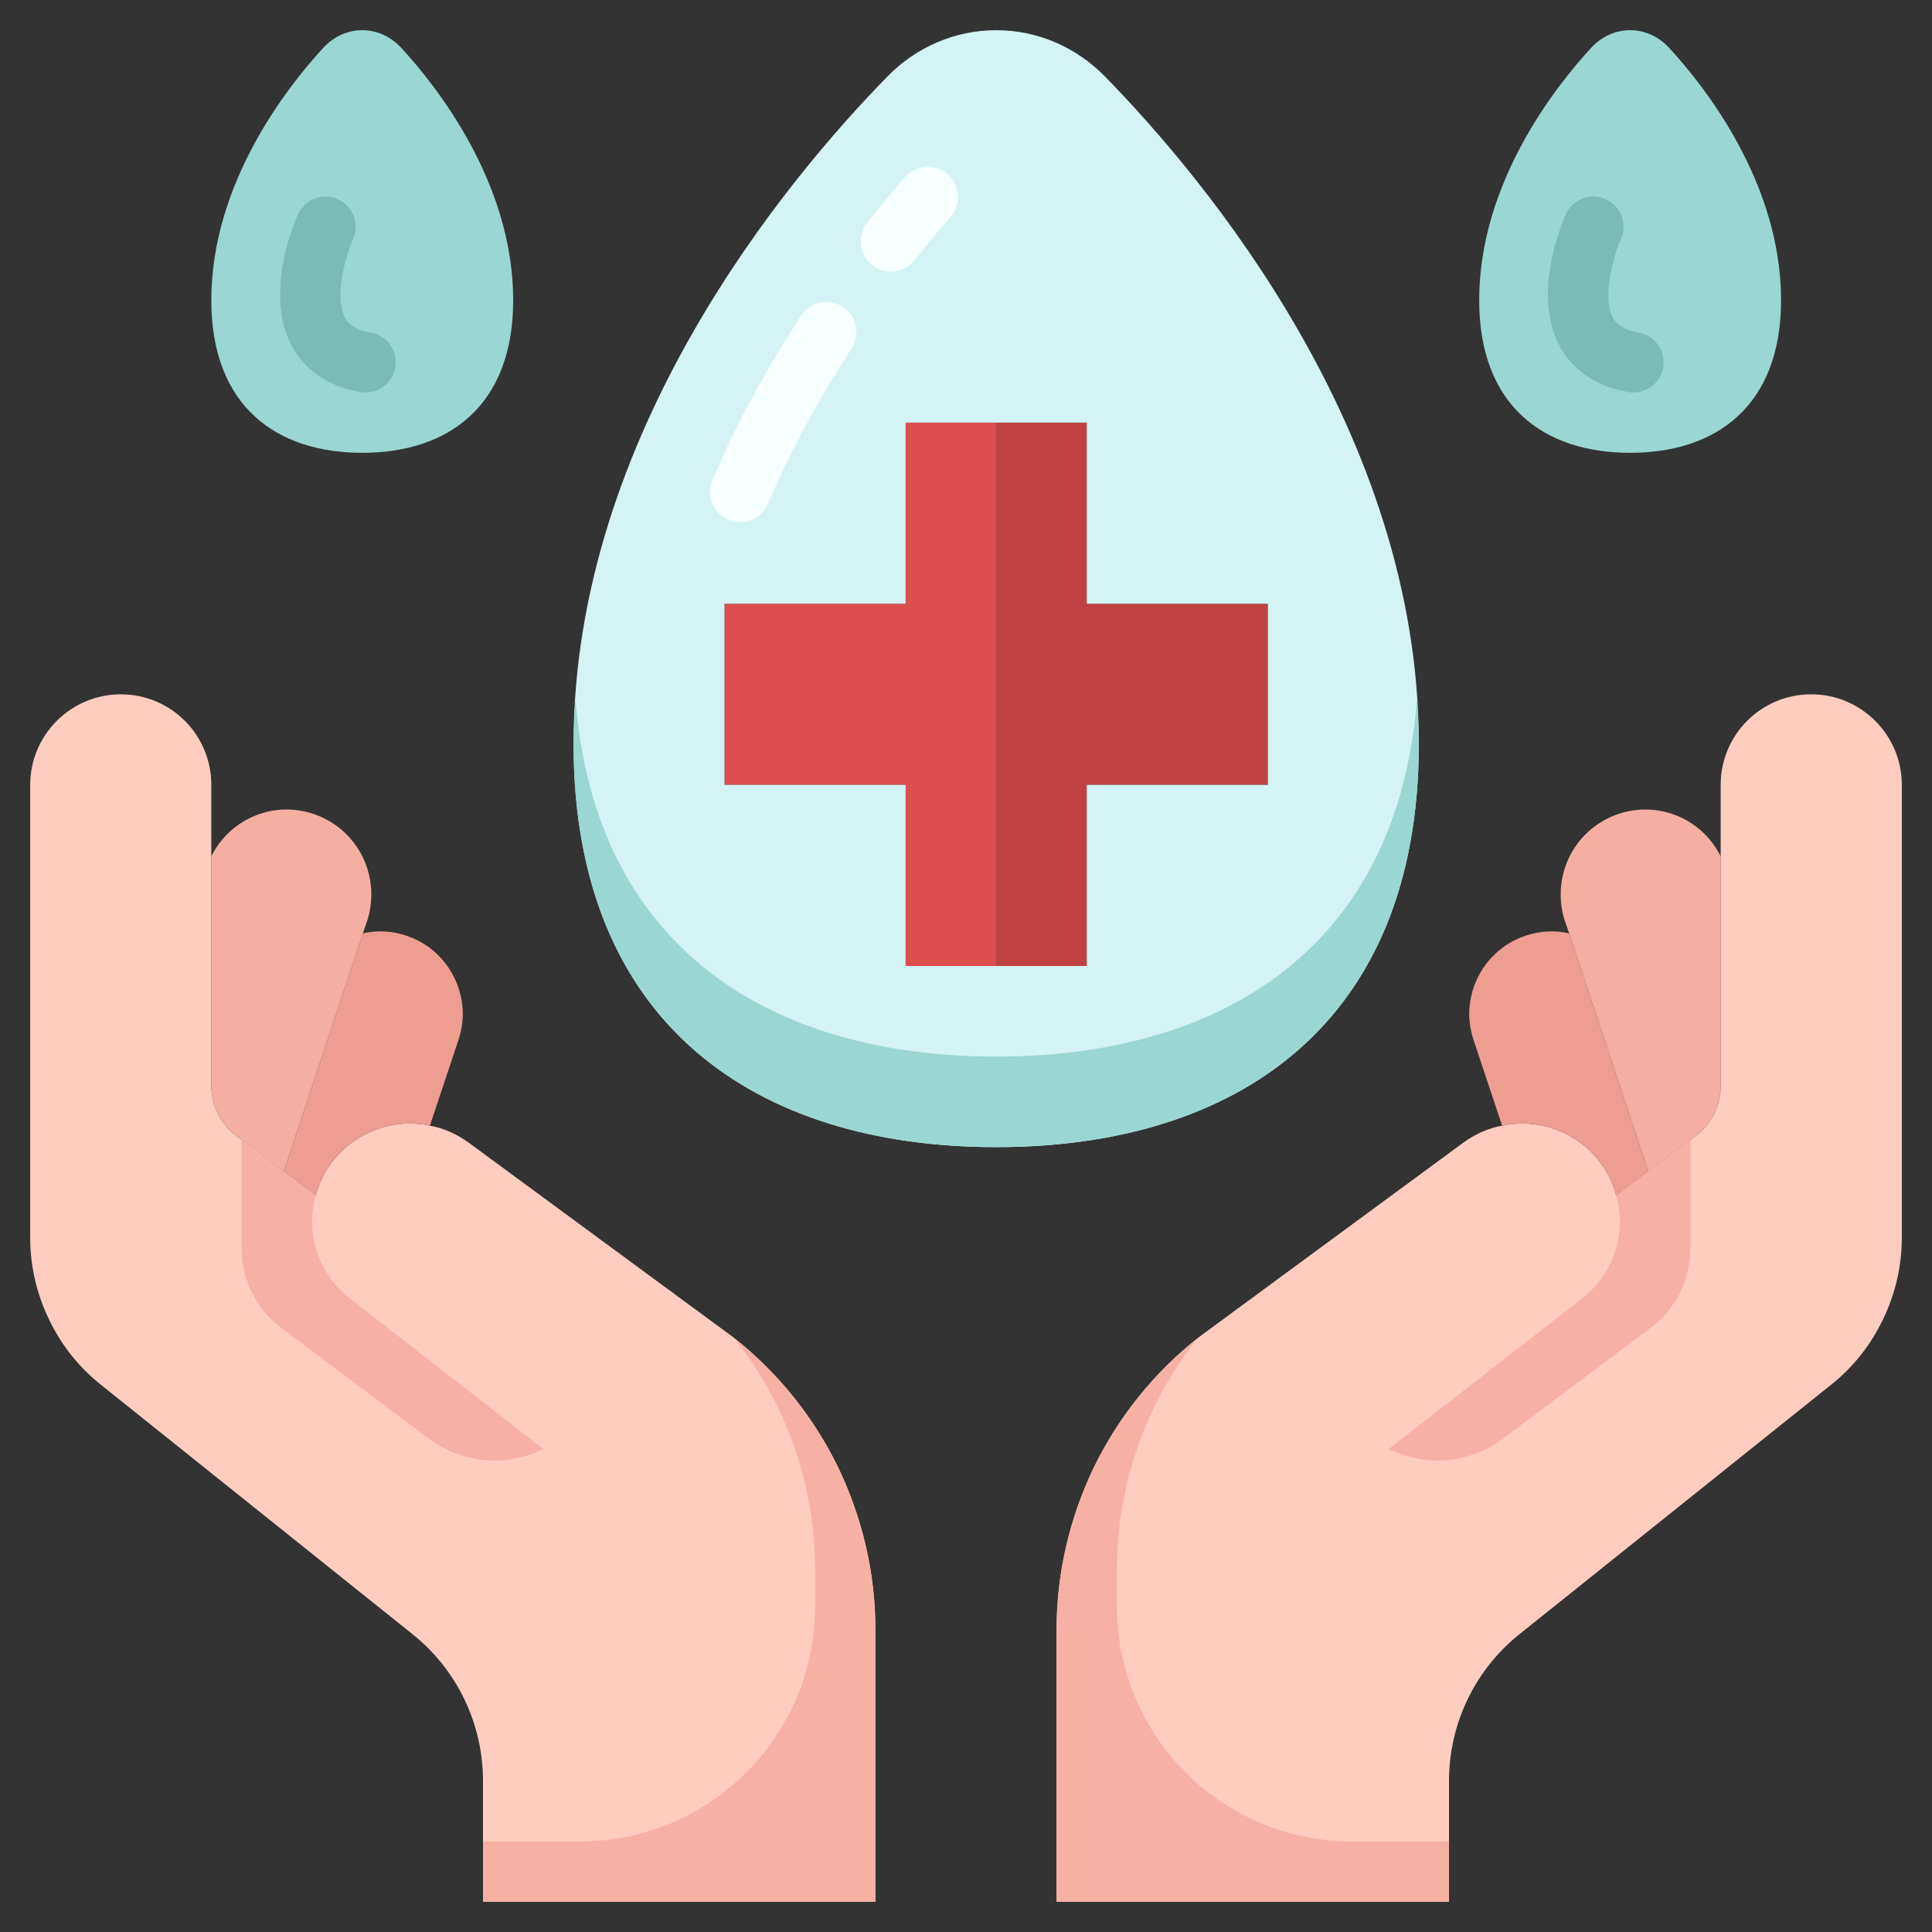
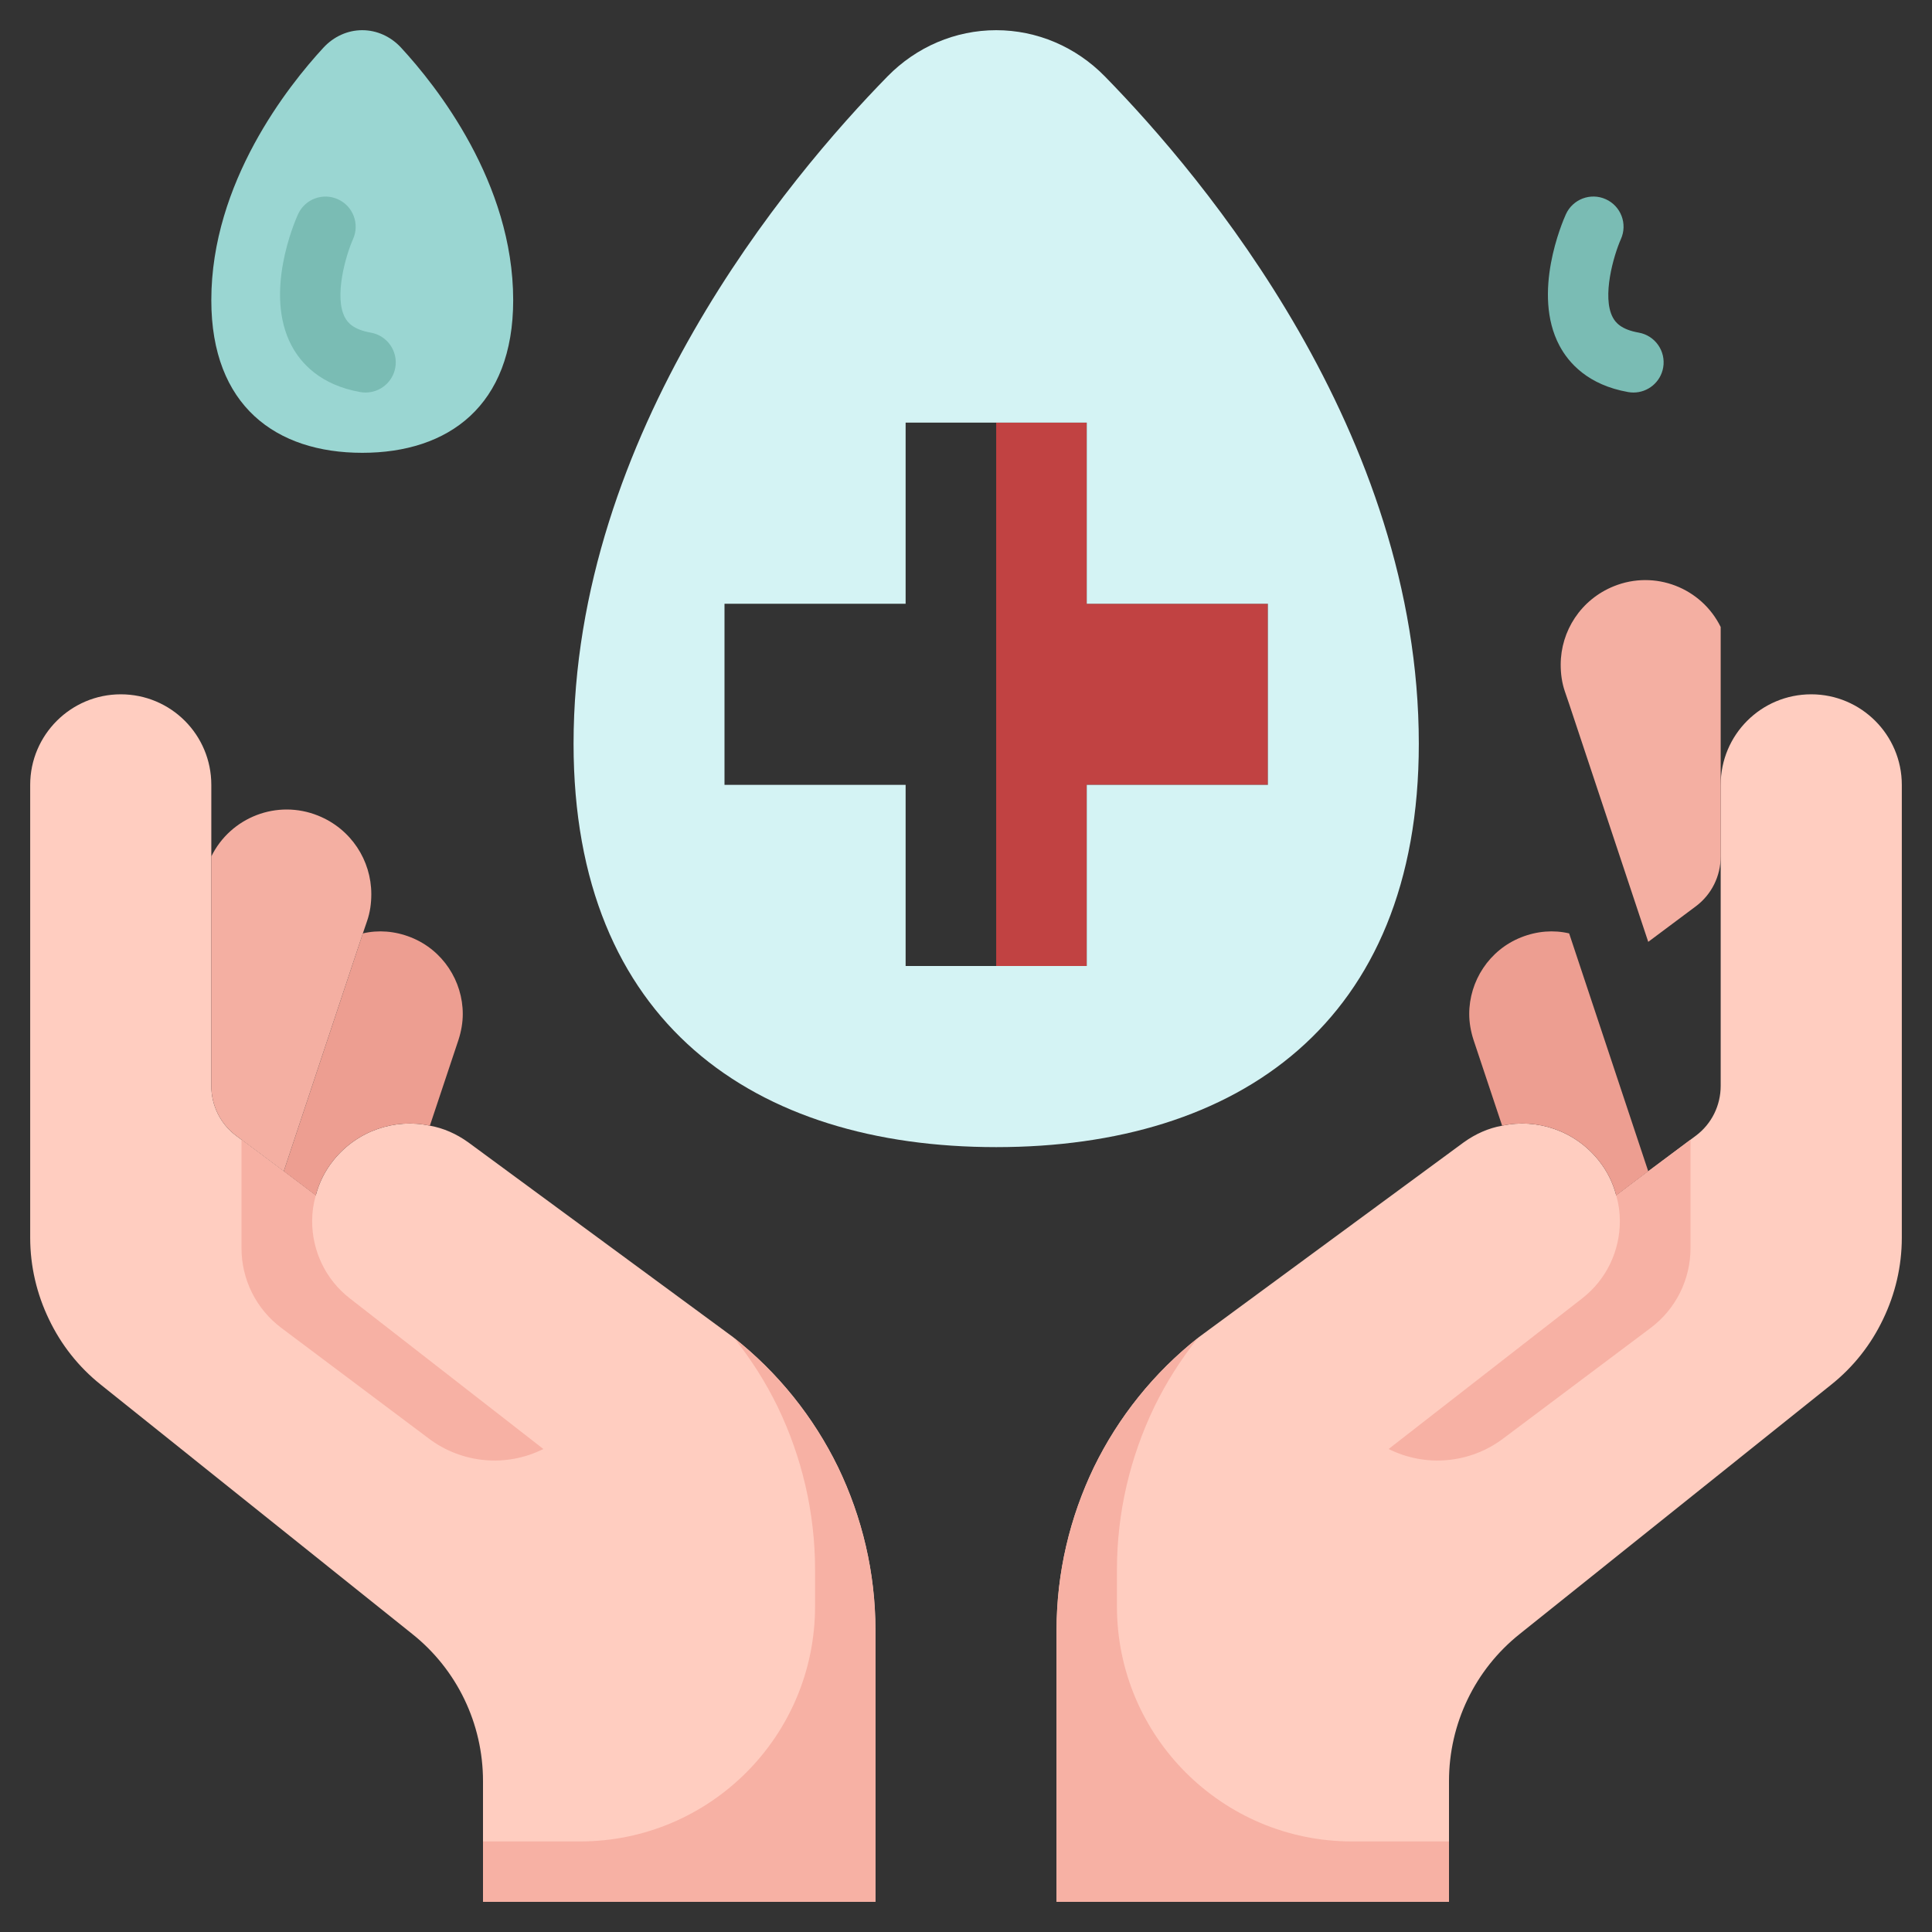
<svg xmlns="http://www.w3.org/2000/svg" id="Layer_1" enable-background="new 0 0 64 64" height="512" viewBox="0 0 64 64" width="512">
  <rect x="0" y="0" width="64" height="64" fill="#333333" stroke="none" />
  <g>
-     <path d="m30 14v6h-6v6h6v6h3v-18z" fill="#dd4e4e" />
    <path d="m36 20v-6h-3v18h3v-6h6v-6z" fill="#c14242" />
    <path d="m36.6 2.531c-.958-.979-2.248-1.531-3.6-1.531s-2.642.552-3.6 1.531c-3.268 3.339-10.4 11.807-10.4 22.108 0 9.25 6 13.361 14 13.361s14-4.111 14-13.361c0-10.301-7.132-18.769-10.4-22.108zm5.4 23.469h-6v6h-6v-6h-6v-6h6v-6h6v6h6z" fill="#d4f3f4" />
-     <path d="m33 35c-7.547 0-13.308-3.664-13.937-11.844-.033.491-.063.983-.063 1.483 0 9.25 6 13.361 14 13.361s14-4.111 14-13.361c0-.5-.03-.992-.063-1.483-.629 8.18-6.39 11.844-13.937 11.844z" fill="#9ad6d2" />
-     <path d="m54 15c2.857 0 5-1.556 5-5.056 0-3.898-2.547-7.102-3.714-8.365-.342-.37-.803-.579-1.286-.579-.483 0-.944.209-1.286.579-1.167 1.264-3.714 4.468-3.714 8.365 0 3.5 2.143 5.056 5 5.056z" fill="#9ad6d2" />
    <path d="m10.46 39.6c.11-.42.3-.81.59-1.17.79-.98 2.04-1.39 3.19-1.14.45.08.88.27 1.27.55l8.77 6.45c1.49 1.17 2.67 2.65 3.48 4.31.8 1.66 1.24 3.5 1.24 5.4v9h-13v-4c0-1.9-.86-3.69-2.34-4.87l-10.32-8.26c-.74-.59-1.32-1.33-1.72-2.17-.4-.83-.62-1.75-.62-2.7v-15c0-.83.34-1.58.88-2.12s1.29-.88 2.12-.88c1.66 0 3 1.34 3 3v2.37 7.6c0 .65.3 1.26.82 1.65l1.58 1.18z" fill="#ffcdc0" />
    <path d="m19.212 61c4.301 0 7.788-3.487 7.788-7.788v-1.212c0-1.9-.44-3.74-1.24-5.4-.393-.806-.877-1.567-1.438-2.273 1.469 1.164 2.636 2.629 3.438 4.273.8 1.66 1.24 3.5 1.24 5.4v9h-13v-2z" fill="#f7b1a4" />
    <path d="m11.6 43.02 6.4 4.98c-1.226.613-2.693.481-3.789-.342l-4.89-3.668c-.832-.623-1.321-1.602-1.321-2.641v-3.594l1.4 1.045 1.06.8c-.08.28-.12.56-.12.85 0 .97.43 1.93 1.26 2.57z" fill="#f7b1a4" />
    <path d="m15.33 33.59c0 .28-.05.57-.14.85l-.95 2.85c-1.15-.25-2.4.16-3.19 1.14-.29.36-.48.75-.59 1.17l-1.06-.8 2.62-7.88c.51-.12 1.06-.08 1.59.13 1.06.42 1.72 1.45 1.72 2.54z" fill="#ed9e91" />
    <path d="m12.3 29.62c0 .3-.04.6-.14.89l-.14.41-2.62 7.88-1.58-1.18c-.52-.39-.82-1-.82-1.65v-7.6c.64-1.3 2.18-1.9 3.54-1.35 1.09.44 1.76 1.48 1.76 2.6z" fill="#f4afa2" />
    <path d="m53.54 39.6 1.06-.8 1.58-1.18c.52-.39.82-1 .82-1.65v-7.6-2.37c0-1.66 1.34-3 3-3 .83 0 1.58.34 2.12.88s.88 1.29.88 2.12v15c0 .95-.22 1.87-.62 2.7-.4.84-.98 1.58-1.72 2.17l-10.32 8.26c-1.48 1.18-2.34 2.97-2.34 4.87v4h-13v-9c0-1.9.44-3.74 1.24-5.4.81-1.66 1.99-3.14 3.48-4.31l8.77-6.45c.39-.28.82-.47 1.27-.55 1.15-.25 2.4.16 3.19 1.14.29.36.48.75.59 1.17z" fill="#ffcdc0" />
    <path d="m44.788 61c-4.301 0-7.788-3.487-7.788-7.788v-1.212c0-1.9.44-3.74 1.24-5.4.393-.806.877-1.567 1.438-2.273-1.469 1.164-2.636 2.629-3.438 4.273-.8 1.66-1.24 3.5-1.24 5.4v9h13v-2z" fill="#f7b1a4" />
    <path d="m52.4 43.02-6.4 4.98c1.226.613 2.693.481 3.789-.342l4.89-3.668c.832-.623 1.321-1.602 1.321-2.641v-3.594l-1.4 1.045-1.06.8c.08.28.12.56.12.85 0 .97-.43 1.93-1.26 2.57z" fill="#f7b1a4" />
-     <path d="m57 28.37v7.6c0 .65-.3 1.26-.82 1.65l-1.58 1.18-2.62-7.88-.14-.41c-.1-.29-.14-.59-.14-.89 0-1.12.67-2.16 1.76-2.6 1.36-.55 2.9.05 3.54 1.35z" fill="#f4afa2" />
+     <path d="m57 28.37c0 .65-.3 1.26-.82 1.65l-1.58 1.18-2.62-7.88-.14-.41c-.1-.29-.14-.59-.14-.89 0-1.12.67-2.16 1.76-2.6 1.36-.55 2.9.05 3.54 1.35z" fill="#f4afa2" />
    <path d="m51.98 30.92 2.62 7.88-1.06.8c-.11-.42-.3-.81-.59-1.17-.79-.98-2.04-1.39-3.19-1.14l-.95-2.85c-.09-.28-.14-.57-.14-.85 0-1.09.66-2.12 1.72-2.54.53-.21 1.08-.25 1.59-.13z" fill="#ed9e91" />
    <path d="m12 15c2.857 0 5-1.556 5-5.056 0-3.898-2.547-7.102-3.714-8.365-.342-.37-.803-.579-1.286-.579-.483 0-.944.209-1.286.579-1.167 1.264-3.714 4.468-3.714 8.365 0 3.5 2.143 5.056 5 5.056z" fill="#9ad6d2" />
-     <path d="m29.515 9c-.216 0-.433-.069-.616-.213-.435-.34-.511-.969-.17-1.404.412-.527.83-1.033 1.247-1.513.361-.417.992-.462 1.411-.099.417.362.461.994.099 1.411-.396.455-.791.936-1.183 1.435-.198.251-.491.383-.788.383z" fill="#f8ffff" />
-     <path d="m24.521 17.302c-.128 0-.258-.025-.383-.077-.51-.212-.751-.797-.54-1.307.711-1.712 1.726-3.6 2.935-5.46.3-.463.919-.595 1.383-.293.463.301.595.92.293 1.383-1.143 1.759-2.099 3.536-2.765 5.138-.158.384-.53.616-.923.616z" fill="#f8ffff" />
    <g fill="#7abcb4">
      <path d="m54.111 13.003c-.058 0-.116-.005-.174-.015-1.334-.235-1.976-.968-2.28-1.542-.916-1.729.095-4.083.214-4.346.227-.503.819-.728 1.322-.501.503.226.727.817.502 1.32-.245.552-.633 1.911-.27 2.594.089.168.276.403.858.505.544.096.907.614.812 1.158-.086.486-.508.827-.984.827z" />
      <path d="m12.111 13.003c-.058 0-.116-.005-.174-.015-1.334-.235-1.976-.968-2.28-1.542-.916-1.729.095-4.083.214-4.345.226-.503.818-.728 1.322-.501.503.226.727.817.502 1.32-.245.552-.633 1.911-.27 2.594.089.168.276.403.858.505.544.096.907.614.812 1.158-.086.485-.508.826-.984.826z" />
    </g>
  </g>
</svg>